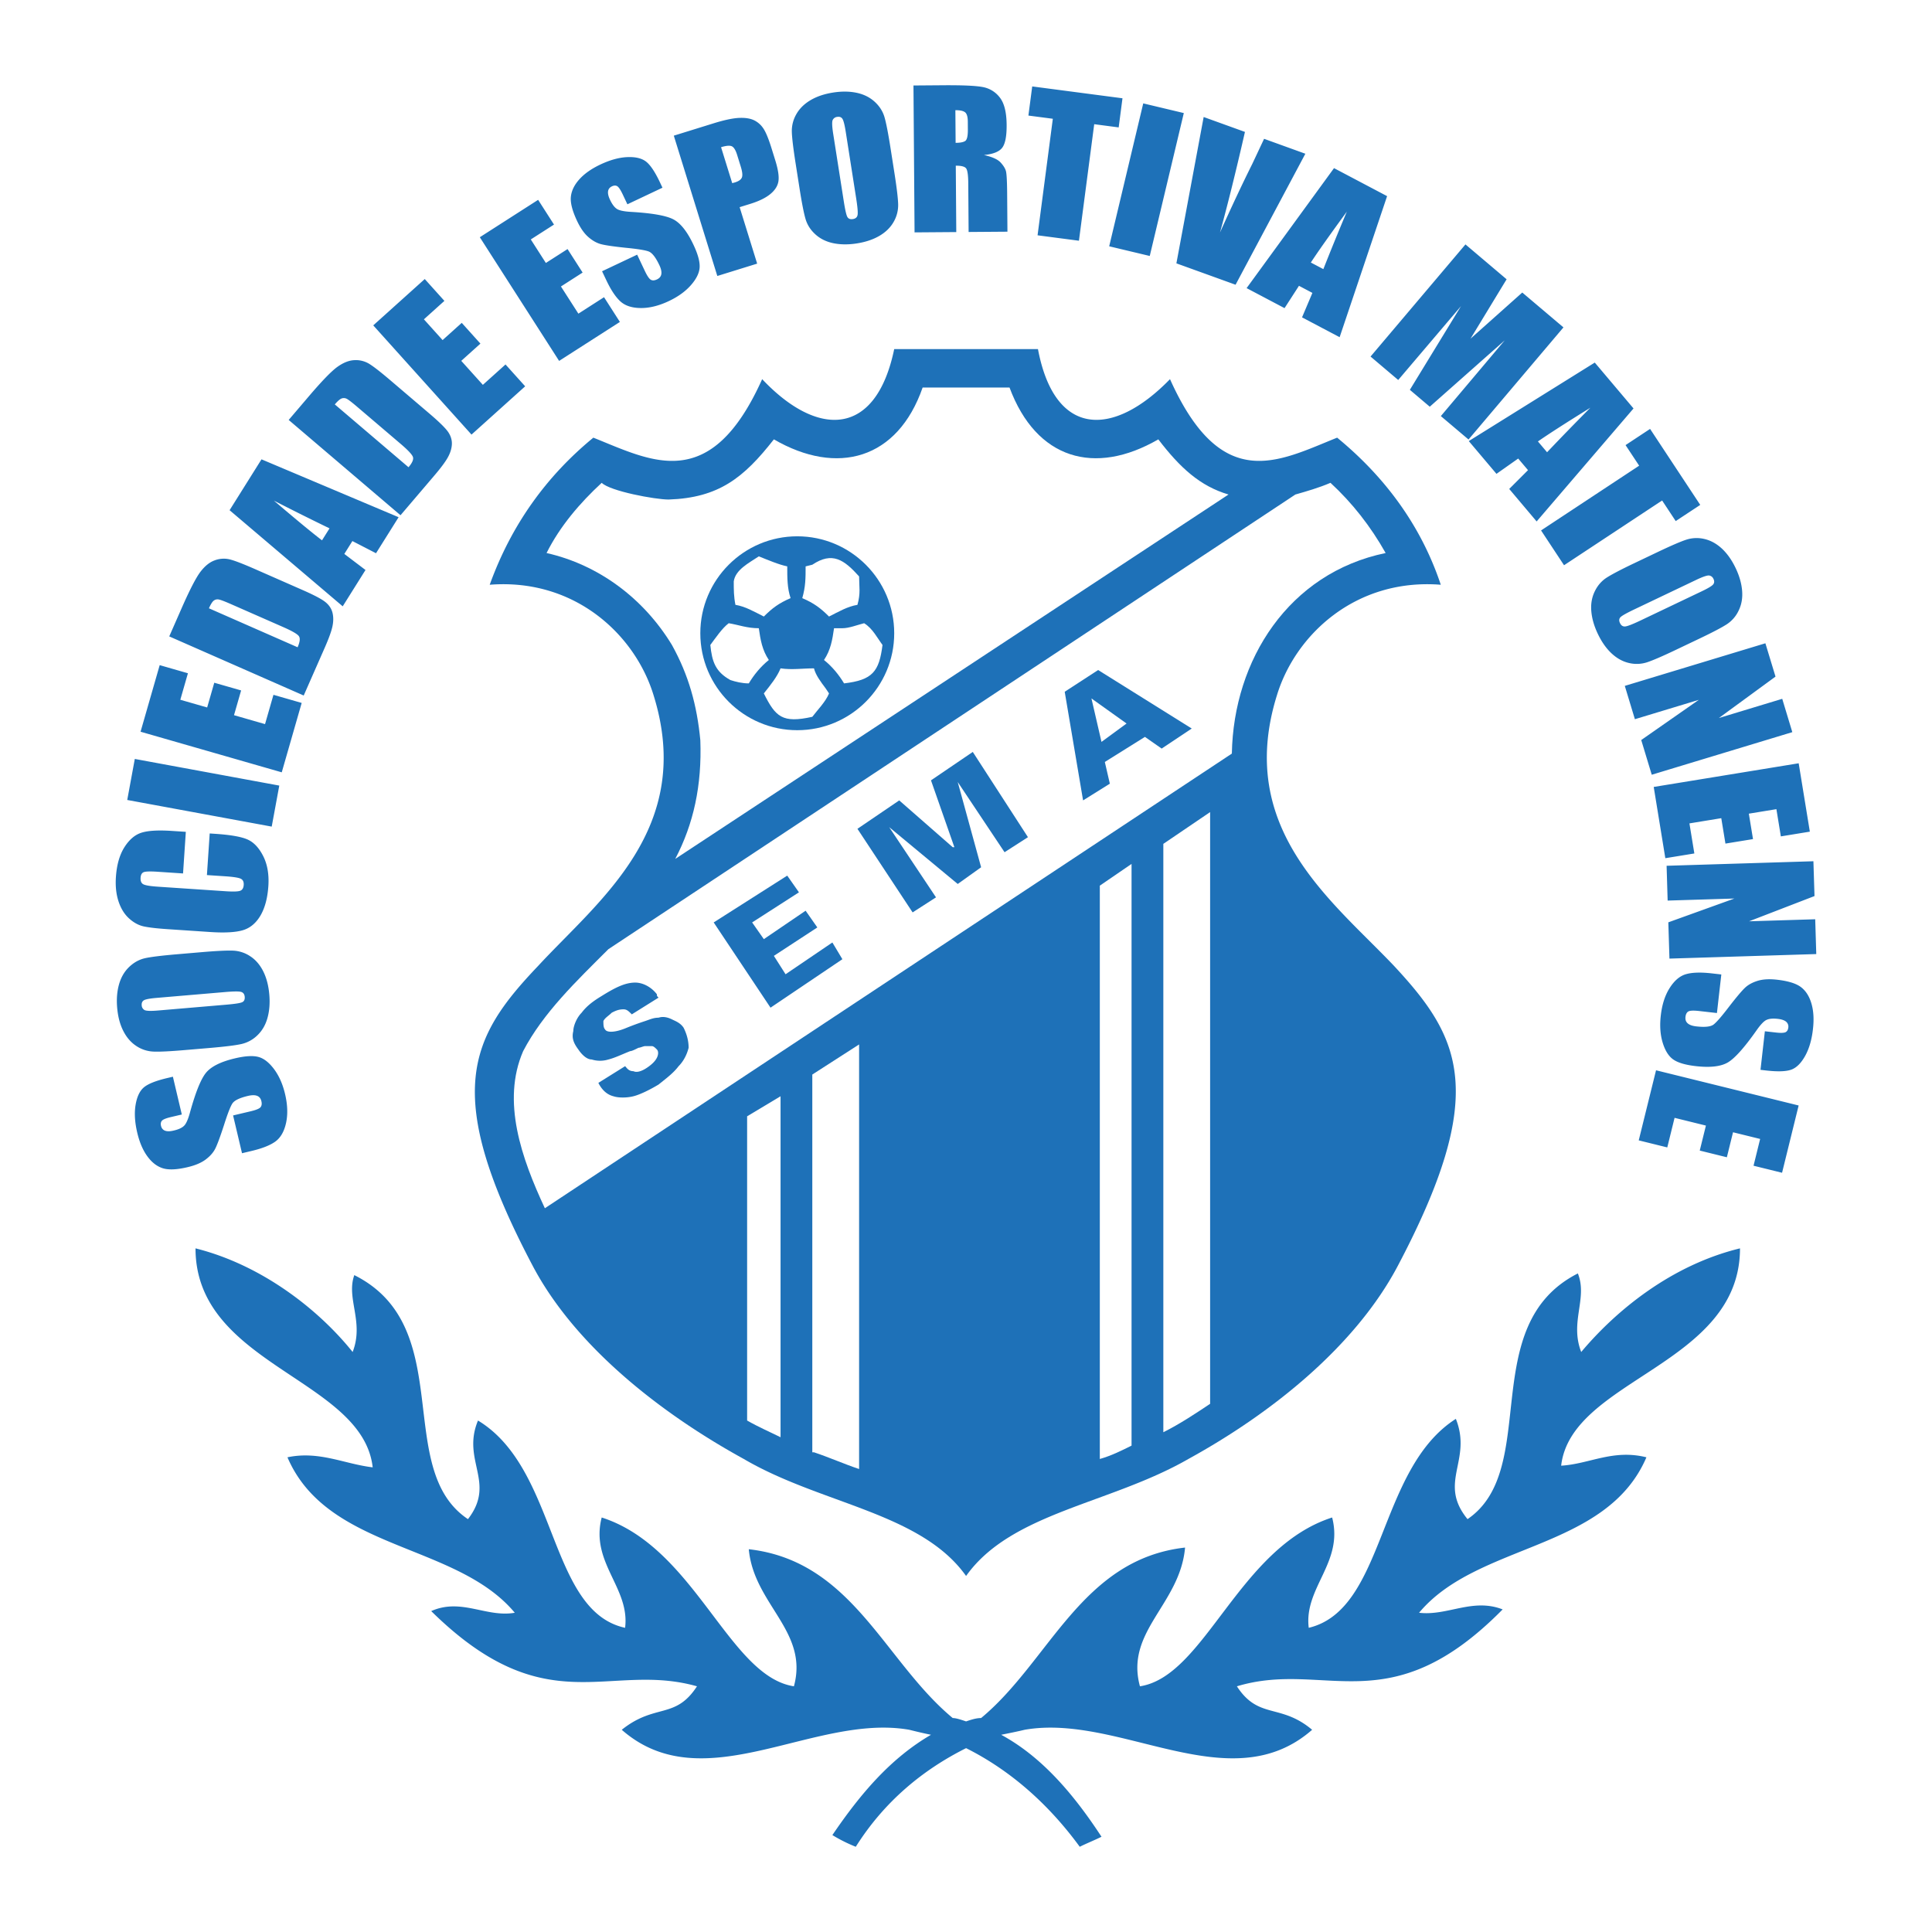
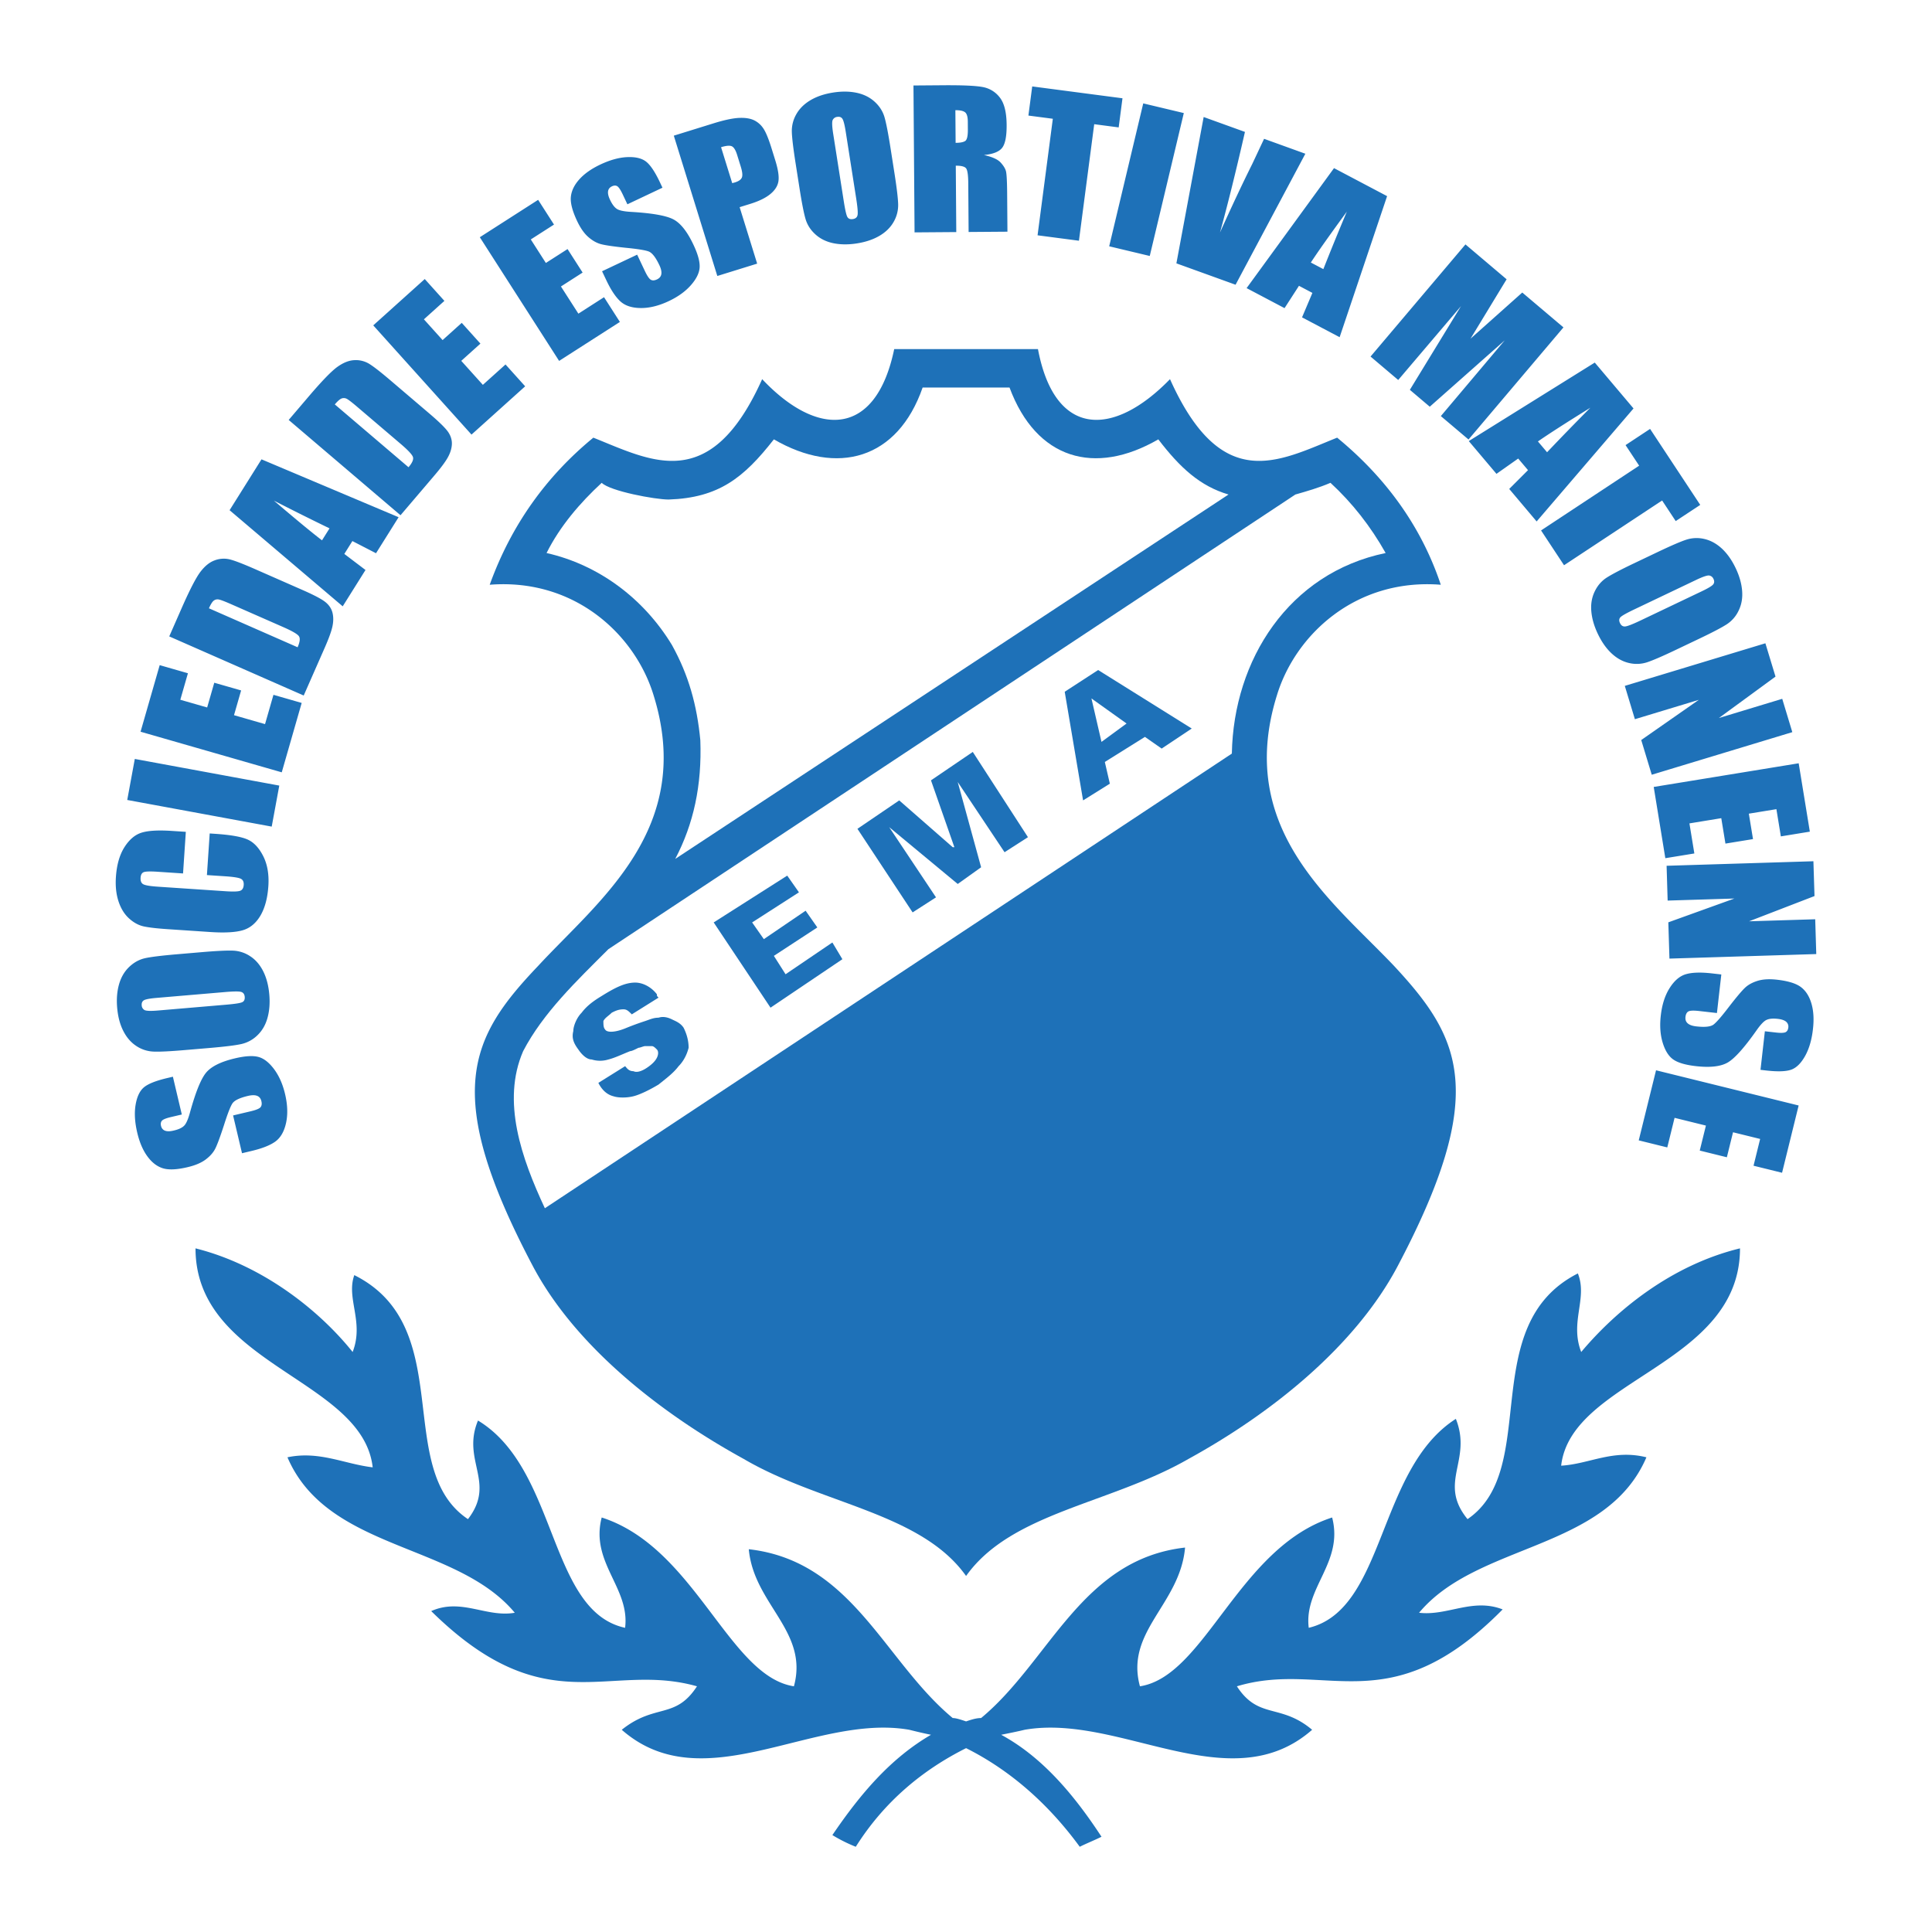
<svg xmlns="http://www.w3.org/2000/svg" width="2500" height="2500" viewBox="0 0 192.756 192.756">
  <g fill-rule="evenodd" clip-rule="evenodd">
-     <path fill="#fff" d="M0 0h192.756v192.756H0V0z" />
    <path d="M17.25 107.424l.889 3.77-1.061.25c-.496.115-.801.238-.917.365-.115.129-.148.303-.096.52.057.24.19.398.4.479s.501.078.871-.014c.471-.107.811-.264 1.019-.465.21-.193.412-.643.604-1.35.56-2.029 1.097-3.355 1.613-3.971.518-.615 1.476-1.088 2.876-1.418 1.011-.238 1.788-.285 2.332-.139.545.145 1.065.553 1.564 1.217.498.67.864 1.496 1.097 2.484.256 1.08.286 2.049.095 2.904-.192.855-.55 1.465-1.072 1.842-.521.373-1.315.686-2.38.936l-.938.223-.891-3.77 1.737-.41c.538-.127.87-.26.994-.402.125-.141.156-.346.093-.611-.063-.27-.206-.449-.43-.533-.223-.086-.526-.082-.912.008-.839.199-1.358.453-1.556.76-.202.316-.485 1.049-.847 2.193-.375 1.15-.661 1.922-.859 2.312-.198.389-.514.75-.951 1.078-.436.328-1.034.584-1.795.764-1.087.258-1.92.293-2.497.107-.577-.184-1.086-.578-1.531-1.189-.444-.607-.78-1.393-1.006-2.35-.248-1.047-.302-1.975-.166-2.785.137-.811.413-1.393.829-1.744.417-.35 1.191-.66 2.323-.926l.569-.135zM20.121 94.997c1.466-.125 2.505-.175 3.121-.152a3.322 3.322 0 0 1 1.728.564c.538.352.969.854 1.295 1.505.326.65.527 1.424.604 2.32.073.85.012 1.625-.182 2.322-.193.699-.528 1.275-1.003 1.732a3.327 3.327 0 0 1-1.606.877c-.595.133-1.641.26-3.14.389l-2.492.211c-1.466.125-2.505.178-3.12.152a3.313 3.313 0 0 1-1.729-.561c-.538-.354-.971-.855-1.3-1.508-.33-.648-.532-1.422-.609-2.32-.072-.848-.01-1.623.188-2.32.197-.699.533-1.277 1.008-1.732.476-.456 1.009-.749 1.6-.879.593-.129 1.641-.258 3.146-.387l2.491-.213zm-4.443 4.558c-.682.057-1.114.133-1.298.23-.182.098-.263.27-.242.518a.56.56 0 0 0 .271.463c.164.1.623.115 1.377.051l6.815-.582c.852-.074 1.373-.154 1.564-.246.189-.088.273-.268.251-.535-.024-.273-.152-.439-.385-.498-.233-.057-.781-.049-1.646.027l-6.707.572zM18.54 82.991l-.277 4.153-2.535-.169c-.737-.048-1.2-.035-1.389.04-.188.075-.293.26-.312.557-.023.335.075.556.292.662.218.105.697.182 1.438.232l6.796.455c.709.046 1.174.033 1.396-.043.223-.076.345-.271.366-.588.021-.303-.076-.509-.288-.616-.212-.108-.724-.19-1.533-.245l-1.85-.123.278-4.153.573.039c1.515.102 2.582.289 3.202.564.621.276 1.142.827 1.562 1.655.42.829.592 1.827.515 2.993-.082 1.213-.349 2.201-.799 2.961-.453.759-1.044 1.244-1.776 1.451-.732.209-1.811.265-3.239.17l-4.265-.285c-1.055-.071-1.841-.163-2.36-.275-.518-.114-1.009-.383-1.471-.806-.463-.423-.809-.989-1.042-1.7-.232-.71-.317-1.514-.258-2.413.082-1.219.364-2.212.847-2.977.484-.765 1.055-1.25 1.715-1.456.659-.207 1.67-.264 3.034-.173l1.38.09zM13.449 75.72l14.415 2.658-.755 4.093-14.414-2.658.754-4.093zM14.024 73.004l1.909-6.643 2.817.81-.76 2.644 2.678.769.71-2.468 2.679.769-.71 2.469 3.096.891.839-2.923 2.817.81-1.989 6.923-14.086-4.051zM16.885 63.494l1.246-2.836c.805-1.831 1.429-3.034 1.868-3.611.44-.576.911-.955 1.411-1.137a2.56 2.56 0 0 1 1.457-.112c.471.107 1.341.438 2.612.997l4.698 2.066c1.206.529 1.984.944 2.336 1.248.353.301.576.654.669 1.062s.088.855-.019 1.345c-.107.491-.361 1.188-.759 2.095l-2.103 4.781-13.416-5.898zm3.961-2.804l8.846 3.888c.232-.529.274-.897.126-1.109-.148-.211-.67-.513-1.563-.906l-5.224-2.296c-.61-.268-1.01-.419-1.2-.455a.616.616 0 0 0-.503.112c-.145.11-.306.366-.482.766zM26.09 45.828l13.68 5.774-2.255 3.595-2.357-1.215-.805 1.284 2.113 1.602-2.274 3.625-11.286-9.59 3.184-5.075zm6.787 6.887a270.006 270.006 0 0 1-5.547-2.766c2.177 1.859 3.776 3.179 4.797 3.96l.75-1.194zM28.803 41.898l2.01-2.358c1.298-1.522 2.24-2.496 2.828-2.922.587-.425 1.147-.652 1.678-.683a2.561 2.561 0 0 1 1.427.312c.42.238 1.158.807 2.215 1.707l3.907 3.33c1.001.854 1.627 1.475 1.878 1.866.25.39.362.794.336 1.21-.027.417-.162.845-.406 1.282-.245.439-.688 1.035-1.329 1.788l-3.388 3.976-11.156-9.508zm4.601-1.549l7.354 6.268c.375-.439.521-.781.439-1.026-.082-.244-.493-.683-1.236-1.316l-4.343-3.702c-.507-.432-.847-.692-1.018-.781a.624.624 0 0 0-.514-.037c-.171.063-.398.261-.682.594zM37.239 32.462l5.139-4.622 1.96 2.179-2.045 1.839 1.864 2.072 1.91-1.719 1.864 2.072-1.91 1.719 2.154 2.394 2.26-2.033 1.961 2.179-5.354 4.817-9.803-10.897zM47.871 23.669l5.819-3.731 1.582 2.468-2.315 1.483 1.504 2.347 2.164-1.387 1.503 2.345-2.163 1.388 1.74 2.711 2.559-1.641 1.582 2.468-6.063 3.888-7.912-12.339zM66.095 18.727l-3.5 1.656-.466-.986c-.218-.46-.402-.732-.549-.821-.148-.086-.325-.082-.528.015-.222.105-.351.269-.385.491-.034.223.031.506.194.85.207.438.43.738.668.9.233.165.716.268 1.448.309 2.101.124 3.508.374 4.217.751.71.377 1.373 1.216 1.987 2.517.445.938.651 1.689.622 2.251-.029.563-.317 1.159-.866 1.785-.548.625-1.281 1.155-2.197 1.589-1.007.477-1.947.708-2.822.698-.876-.01-1.55-.23-2.024-.664-.474-.433-.946-1.144-1.413-2.134l-.413-.871 3.501-1.655.762 1.613c.236.5.437.796.601.889.164.094.37.082.62-.036.249-.119.393-.295.43-.531.037-.237-.028-.533-.198-.891-.369-.78-.725-1.235-1.068-1.364-.351-.132-1.125-.255-2.322-.371-1.202-.127-2.015-.247-2.438-.359-.424-.113-.842-.347-1.254-.706-.413-.356-.786-.889-1.121-1.596-.477-1.01-.686-1.816-.626-2.418.06-.603.342-1.186.846-1.747s1.2-1.052 2.089-1.473c.973-.46 1.869-.707 2.691-.743.821-.035 1.447.114 1.876.448.431.335.895 1.028 1.391 2.079l.247.525zM67.226 13.535l3.991-1.238c1.08-.334 1.934-.513 2.564-.535.629-.024 1.134.067 1.517.268.382.203.69.495.924.882.233.385.486 1.019.759 1.898l.378 1.217c.276.893.378 1.577.306 2.051-.073.473-.343.901-.812 1.285-.467.383-1.133.708-1.997.976l-1.062.329 1.748 5.634-3.975 1.232-4.341-13.999zm4.715 1.152l1.112 3.585c.113-.028.209-.054.291-.079.358-.112.583-.271.671-.479.089-.207.052-.574-.111-1.099l-.359-1.157c-.149-.481-.327-.768-.532-.864-.208-.095-.564-.064-1.072.093zM89.237 17.256c.228 1.453.352 2.487.372 3.102a3.339 3.339 0 0 1-.441 1.764c-.314.561-.784 1.027-1.411 1.398-.626.371-1.384.626-2.272.766-.844.132-1.621.125-2.331-.019-.71-.145-1.308-.438-1.797-.88-.489-.442-.818-.954-.988-1.539-.172-.585-.375-1.62-.607-3.105l-.388-2.472c-.227-1.453-.352-2.486-.372-3.102a3.32 3.32 0 0 1 .441-1.763c.313-.561.784-1.029 1.409-1.403.626-.374 1.383-.631 2.272-.77.842-.132 1.62-.125 2.331.023.71.148 1.31.443 1.798.884.488.442.817.955.989 1.535.171.581.373 1.618.607 3.11l.388 2.471zm-4.858-4.11c-.106-.675-.214-1.102-.322-1.278-.109-.177-.286-.246-.533-.206a.561.561 0 0 0-.443.305c-.086.169-.071.628.046 1.376l1.06 6.758c.134.844.251 1.359.354 1.542.103.185.287.254.553.213.271-.042.427-.181.468-.417.042-.237-.006-.784-.14-1.643l-1.043-6.65zM91.137 8.529l2.937-.022c1.958-.015 3.284.045 3.979.178a2.748 2.748 0 0 1 1.703 1.05c.441.568.668 1.475.676 2.721.01 1.136-.141 1.899-.447 2.293-.305.392-.912.631-1.818.717.822.184 1.377.433 1.662.744.285.311.463.599.533.861.07.264.111.988.121 2.176l.029 3.869-3.873.029-.036-4.881c-.005-.785-.076-1.271-.208-1.458-.134-.187-.479-.28-1.036-.275l.049 6.623-4.162.031-.109-14.656zm4.181 2.466l.024 3.257c.455-.003.773-.064.955-.185.182-.118.271-.5.266-1.143l-.005-.806c-.004-.466-.094-.771-.271-.914-.18-.143-.502-.213-.969-.209zM111.99 9.805l-.379 2.906-2.441-.32-1.524 11.626-4.128-.541 1.523-11.627-2.437-.319.38-2.907 9.006 1.182zM118.109 11.28l-3.398 14.258-4.047-.965 3.397-14.258 4.048.965zM130.236 15.338l-6.963 13.07-5.904-2.133 2.721-14.601 4.119 1.487c-.908 3.974-1.738 7.318-2.488 10.034 1.168-2.6 2.244-4.886 3.227-6.856l1.17-2.489 4.118 1.488zM138.391 19.569l-4.736 14.074-3.75-1.98 1.033-2.44-1.34-.708-1.439 2.228-3.785-1.997 8.721-11.971 5.296 2.794zm-6.36 7.282a268.58 268.58 0 0 1 2.344-5.737c-1.693 2.309-2.889 4.002-3.592 5.079l1.248.658zM155.986 32.663l-9.471 11.187-2.762-2.337 6.377-7.561-7.482 6.625-1.986-1.684 5.104-8.354-6.266 7.372-2.76-2.339 9.469-11.187 4.107 3.479c-.471.77-1.018 1.672-1.646 2.706l-1.955 3.218 5.162-4.603 4.109 3.478zM162.977 40.751l-9.666 11.274-2.736-3.243 1.875-1.875-.979-1.158-2.168 1.527-2.762-3.27 12.57-7.832 3.866 4.577zm-8.625 4.37a258.453 258.453 0 0 1 4.32-4.442c-2.434 1.508-4.176 2.628-5.232 3.364l.912 1.078zM169.633 50.374l-2.447 1.614-1.356-2.054-9.785 6.46-2.293-3.473 9.787-6.46-1.357-2.053 2.447-1.616 5.004 7.582zM167.217 64.828c-1.324.632-2.281 1.046-2.865 1.241a3.336 3.336 0 0 1-1.816.081c-.629-.142-1.207-.459-1.742-.954-.533-.495-.994-1.148-1.381-1.96-.367-.77-.582-1.517-.646-2.238-.066-.722.047-1.379.33-1.973s.682-1.057 1.193-1.388c.512-.33 1.445-.82 2.803-1.466l2.26-1.077c1.328-.633 2.281-1.047 2.865-1.241a3.332 3.332 0 0 1 1.818-.081c.625.141 1.209.458 1.746.951.535.495.998 1.146 1.385 1.958.367.771.582 1.517.643 2.241.061.724-.049 1.382-.336 1.976a3.307 3.307 0 0 1-1.188 1.384c-.51.33-1.443.82-2.809 1.469l-2.26 1.077zm2.556-5.829c.617-.294.996-.518 1.135-.673.137-.153.152-.344.045-.568a.558.558 0 0 0-.418-.338c-.188-.034-.625.112-1.307.437l-6.174 2.943c-.773.369-1.234.628-1.379.779-.146.151-.162.348-.045.59.117.249.293.358.533.33.238-.028.748-.229 1.533-.603l6.077-2.897zM178.82 73.046l-14.025 4.25-1.049-3.463 5.746-4.01-6.379 1.932-1.006-3.325 14.026-4.25 1.01 3.324-5.647 4.132 6.318-1.915 1.006 3.325zM179.455 76.152l1.113 6.822-2.892.473-.444-2.716-2.75.449.416 2.537-2.75.449-.416-2.536-3.177.52.49 3-2.895.472-1.158-7.108 14.463-2.362zM181.209 95.187l-14.648.453-.112-3.619 6.592-2.375-6.66.205-.104-3.472 14.647-.452.109 3.473-6.527 2.518 6.598-.203.105 3.472zM175.645 106.738l.436-3.848 1.086.123c.504.059.832.045.986-.035.15-.078.238-.232.266-.455a.634.634 0 0 0-.217-.586c-.172-.145-.443-.24-.824-.283-.479-.055-.852-.025-1.117.096-.262.109-.604.465-1.023 1.066-1.213 1.721-2.166 2.785-2.859 3.189-.695.404-1.758.527-3.188.363-1.031-.117-1.777-.336-2.242-.658-.463-.32-.816-.879-1.061-1.676-.242-.795-.307-1.697-.191-2.705.123-1.105.422-2.029.893-2.766.471-.74 1.014-1.197 1.631-1.371.617-.176 1.469-.201 2.559-.078l.957.109-.438 3.848-1.771-.201c-.551-.062-.908-.049-1.074.041-.164.09-.262.273-.293.547s.043.488.225.645c.18.156.467.258.861.301.855.098 1.43.035 1.721-.188.297-.23.811-.822 1.539-1.777.74-.957 1.271-1.586 1.59-1.887.316-.299.736-.531 1.258-.693s1.172-.199 1.949-.111c1.109.127 1.904.373 2.385.742.479.365.828.914 1.039 1.637.213.725.264 1.574.15 2.551-.119 1.068-.383 1.963-.783 2.68-.402.717-.859 1.172-1.371 1.359-.51.189-1.344.219-2.5.088l-.579-.067zM179.451 110.295l-1.654 6.711-2.846-.701.658-2.672-2.705-.666-.615 2.494-2.705-.668.615-2.494-3.127-.772-.728 2.952-2.848-.704 1.727-6.992 14.228 3.512zM96.387 157.236c-4.502-6.338-14.508-7.17-22.179-11.674-8.506-4.672-16.843-11.34-21.013-19.18-9.172-17.344-6.336-22.846.5-30.018 6.004-6.502 15.676-13.674 11.507-27.016-1.834-6.003-7.837-11.673-16.343-11.007 2.168-6.003 5.67-10.839 10.34-14.675 5.835 2.335 11.673 5.671 16.843-5.837 5.503 5.837 11.34 5.837 13.174-3.001h14.342c1.666 8.838 7.504 8.838 13.174 3.001 5.17 11.508 10.84 8.172 16.676 5.837 4.672 3.836 8.34 8.672 10.34 14.675-8.506-.666-14.508 5.003-16.342 11.007-4.17 13.342 5.502 20.513 11.674 27.016 6.67 7.172 9.504 12.674.334 30.018-4.172 7.84-12.342 14.508-20.846 19.18-7.839 4.504-17.679 5.336-22.181 11.674z" fill="#1e71b8" />
    <path d="M122.57 49.338l-55.2 36.355c1.834-3.501 2.668-7.338 2.502-11.84-.334-3.503-1.167-6.504-2.835-9.506-2.835-4.67-7.337-8.005-12.507-9.172 1.333-2.669 3.335-5.004 5.503-7.004.833.833 5.335 1.667 6.67 1.667 5.003-.166 7.505-2.167 10.506-6.003 6.337 3.669 12.341 2.001 14.842-5.169h8.67c2.67 7.17 8.506 8.838 14.844 5.169 2.169 2.834 4.169 4.668 7.005 5.503zM129.24 49.338L60.7 94.699c-3.169 3.168-6.504 6.338-8.506 10.174-2.168 5-.167 10.672 2.167 15.674l68.541-45.361c.168-9.338 5.67-18.01 15.344-20.011-1.502-2.669-3.336-5.004-5.504-7.004-1.168.5-2.336.833-3.502 1.167z" fill="#fff" />
-     <path d="M79.543 53.507c5.337 0 9.673 4.336 9.673 9.673 0 5.335-4.336 9.672-9.673 9.672-5.336 0-9.672-4.336-9.672-9.672.001-5.337 4.337-9.673 9.672-9.673z" fill="#1e71b8" />
-     <path d="M73.207 58.009c0 .835 0 1.502.167 2.335 1 .167 1.834.667 2.835 1.167.833-.834 1.501-1.335 2.668-1.835-.333-1.001-.333-2-.333-3.169-.833-.166-2.001-.666-2.834-1-1.002.668-2.337 1.335-2.503 2.502zM81.044 56.342l-.667.166c0 1.168 0 2.002-.333 3.169 1.167.5 1.834 1.001 2.668 1.835 1.001-.5 1.834-1.001 2.835-1.167.333-1.167.167-1.834.167-2.835-1.501-1.668-2.668-2.502-4.67-1.168zM72.873 67.849c.5.167 1.167.333 1.834.333.5-.833 1.167-1.667 2-2.334-.666-1.001-.833-2.002-1-3.169-1.168 0-2.002-.334-3.003-.5-.666.5-1.333 1.501-1.834 2.168.169 1.667.502 2.668 2.003 3.502zM84.045 62.679h-.833c-.167 1.167-.334 2.168-1.001 3.169.834.667 1.502 1.5 2.002 2.334 2.835-.333 3.502-1.167 3.835-3.835-.5-.667-1-1.668-1.834-2.168-.667.166-1.501.5-2.169.5zM82.378 68.683c-.5-.667-1.001-1.334-1.167-2.001-1.167 0-2.168.167-3.335 0-.334.833-1.001 1.668-1.668 2.501 1.167 2.334 1.834 3.001 4.836 2.334.501-.666 1.334-1.5 1.668-2.334l-.334-.5zM120.734 81.023l-4.668 3.169v58.703c1.668-.836 3.166-1.836 4.668-2.836V81.023zM112.895 86.193l-3.166 2.168v57.202c1.168-.332 2.168-.836 3.166-1.334V86.193zM77.876 109.373l-3.336 2v30.354c1.168.666 2.335 1.168 3.336 1.666v-34.02zM81.044 107.207v37.688h.167c1.501.5 3.002 1.168 4.502 1.67v-42.361l-4.669 3.003z" fill="#fff" />
    <path fill="#1e71b8" d="M85.547 82.691l4.169-2.835 5.337 4.67h.166l-2.334-6.671 4.17-2.835 5.504 8.505-2.334 1.501-4.672-7.005 2.334 8.505-2.334 1.668-6.838-5.67 4.67 7.005-2.334 1.501-5.504-8.339zM71.205 92.031l7.337-4.67 1.169 1.667-4.67 3.003 1.167 1.667 4.169-2.836 1.168 1.669-4.336 2.835 1.167 1.835 4.67-3.17.999 1.669-7.17 4.835-5.67-8.504zM59.699 108.039l2.668-1.666c.167.164.333.5.833.5.334.166.835 0 1.335-.336.5-.332.833-.664 1.001-1 .166-.334.166-.664 0-.832-.168-.168-.334-.334-.501-.334h-.666c-.168 0-.501.166-.667.166-.333.168-.667.336-.833.336-.835.33-1.502.664-2.168.832a2.823 2.823 0 0 1-1.668 0c-.5 0-1.001-.502-1.334-1-.5-.67-.666-1.168-.5-1.836 0-.498.333-1.334.833-1.832.501-.67 1.168-1.168 2.002-1.67 1.333-.832 2.334-1.334 3.335-1.334.833 0 1.667.502 2.168 1.166 0 .168 0 .168.166.336l-2.668 1.668c-.333-.334-.5-.502-.833-.502-.501 0-.834.168-1.167.336-.333.332-.667.498-.834.832 0 .334 0 .668.167.834.166.334 1 .334 2.168-.166a28.14 28.14 0 0 1 1.834-.668c.5-.168.833-.334 1.333-.334.501-.166 1.001 0 1.334.166.333.168.833.334 1.167.836.333.666.5 1.334.5 2-.167.666-.5 1.336-1 1.836-.501.666-1.167 1.166-2.002 1.834-.833.5-1.834 1-2.502 1.166-.666.168-1.5.168-2 0-.668-.166-1.168-.666-1.501-1.334zM106.227 69.017l3.334-2.168 9.34 5.837-3.002 2-1.668-1.167-4.002 2.502.5 2.168-2.67 1.667-1.832-10.839zm6.171 3.168l-3.504-2.501 1.002 4.336 2.502-1.835zM173.6 124.549c-6.838 1.668-12.34 6.17-15.842 10.34-1.168-3.002.664-5.336-.334-7.838-10.174 5.168-3.67 19.514-11.008 24.514-3-3.668.5-5.838-1.166-10.004-7.84 5.004-7.004 19.01-14.676 20.846-.502-4.004 3.502-6.506 2.334-11.006-9.336 3-12.676 15.842-19.176 16.842-1.502-5.5 4.002-8.17 4.502-13.842-10.34 1.166-13.51 11.34-20.348 17.008-.498 0-.999.168-1.5.336-.5-.168-1.001-.336-1.333-.336-6.837-5.668-10.007-15.674-20.346-16.842.5 5.506 6.003 8.176 4.502 13.676-6.504-1-9.839-13.842-19.177-16.842-1.167 4.5 2.835 7.002 2.334 11.006-7.672-1.668-6.671-15.842-14.676-20.68-1.667 4 1.835 6.17-1.001 9.838-7.504-5-1-19.178-11.34-24.346-.833 2.334 1.001 4.668-.166 7.67-3.335-4.17-9.006-8.672-15.676-10.34 0 11.674 16.677 13.008 17.677 21.848-2.834-.334-5.336-1.67-8.504-1.002 4.002 9.34 16.843 8.508 22.68 15.51-2.835.5-5.336-1.502-8.338-.166 11.507 11.34 17.678 5.002 26.516 7.504-2.168 3.334-4.17 1.67-7.505 4.338 8.172 7.172 19.179-1.668 28.685 0 .667.164 1.333.33 2.168.498-4.002 2.334-7.005 5.836-9.839 10.008a15.3 15.3 0 0 0 2.334 1.166c2.835-4.5 6.67-7.672 11.006-9.84 4.334 2.168 8.172 5.506 11.34 9.84.668-.334 1.5-.666 2.17-1-2.836-4.338-6.004-8.006-10.008-10.174.832-.168 1.668-.334 2.334-.498 9.506-1.668 20.512 7.172 28.688 0-3.172-2.668-5.34-1.004-7.506-4.338 8.838-2.668 15.176 3.836 26.514-7.672-3.002-1.168-5.5.67-8.338.334 5.836-7.002 18.68-6.17 22.682-15.51-3.338-.834-5.672.668-8.506.836.999-8.674 17.843-10.008 17.843-21.682z" />
  </g>
</svg>